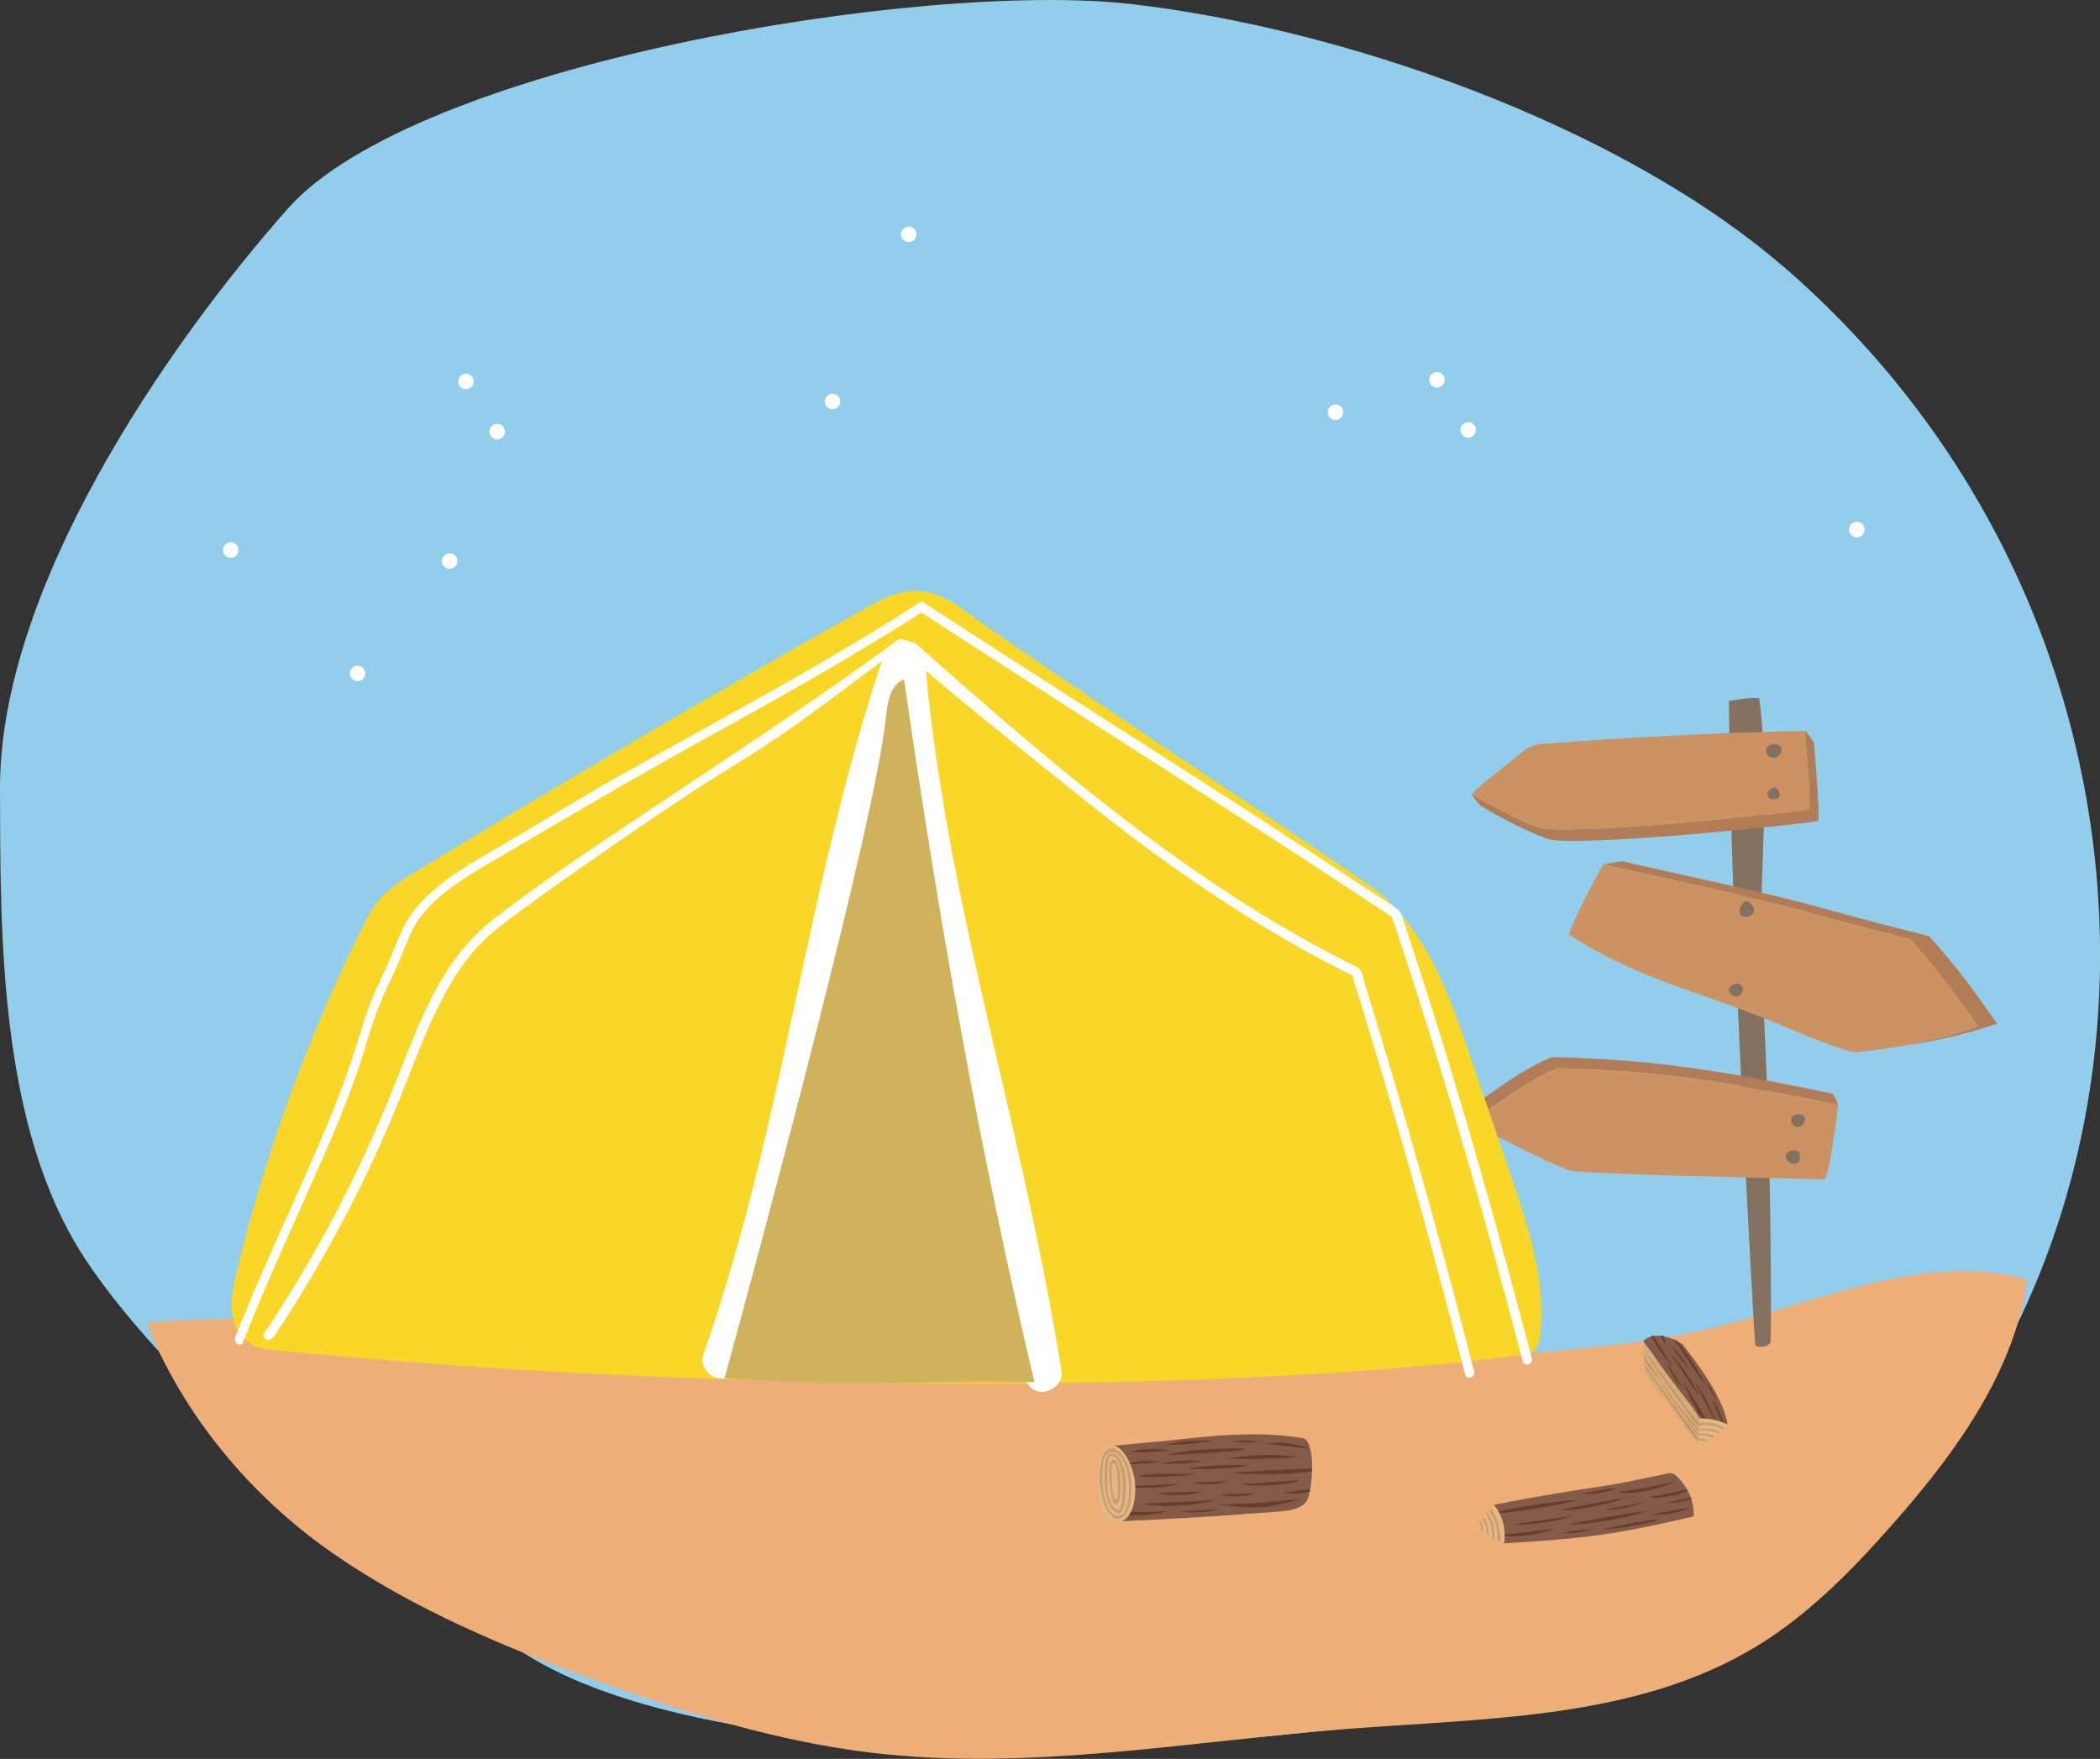
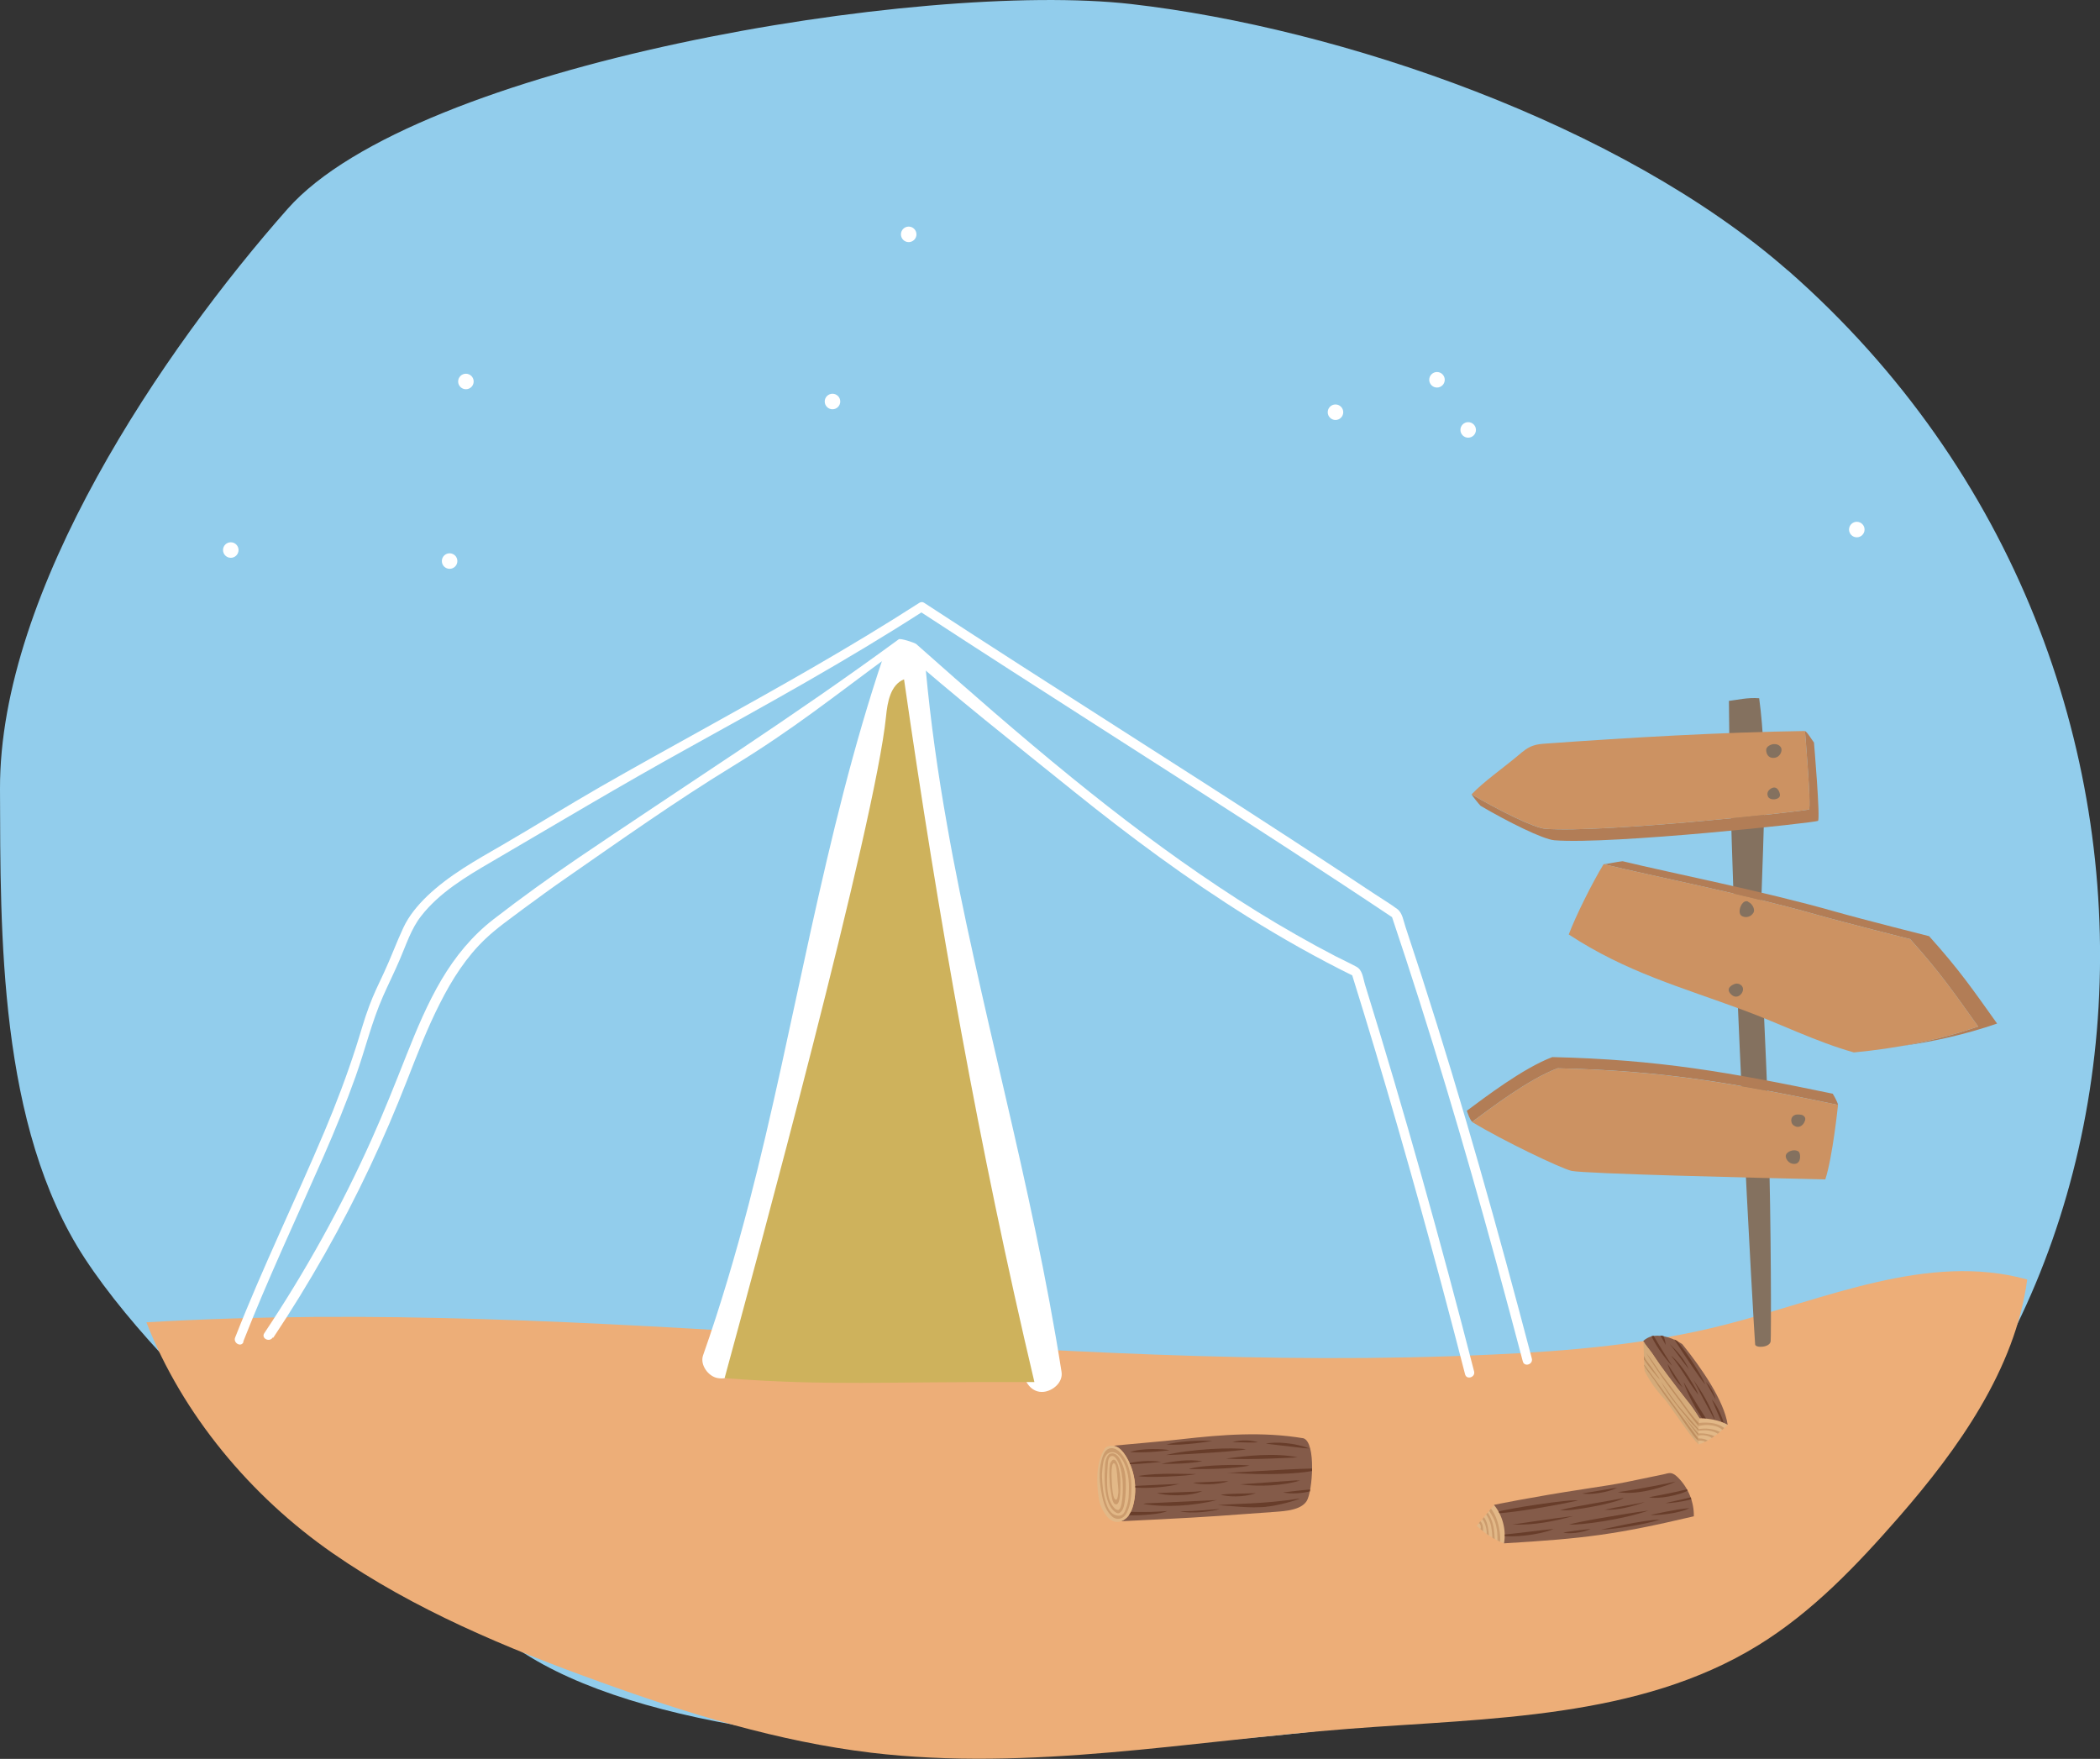
<svg xmlns="http://www.w3.org/2000/svg" id="Layer_2" data-name="Layer 2" viewBox="0 0 135.31 113.33">
  <rect x="0" y="0" width="135.31" height="113.33" fill="#333333" stroke="none" />
  <defs>
    <style>
      .cls-1 {
        fill: #edae78;
      }

      .cls-2 {
        fill: #ceb25c;
      }

      .cls-3 {
        fill: #92cdec;
      }

      .cls-4 {
        fill: #fff;
      }

      .cls-5 {
        fill: #bf8f60;
      }

      .cls-6 {
        fill: #845b49;
      }

      .cls-7 {
        fill: #d5ab7a;
      }

      .cls-8 {
        fill: #b27d56;
      }

      .cls-9 {
        fill: #683d2a;
      }

      .cls-10 {
        fill: #cc9262;
      }

      .cls-11 {
        fill: #f9d728;
      }

      .cls-12 {
        fill: #e2b887;
      }

      .cls-13 {
        fill: #cc9c6d;
      }

      .cls-14 {
        fill: #84715f;
      }
    </style>
  </defs>
  <g id="Layer_1-2" data-name="Layer 1">
    <g>
      <path class="cls-3" d="M115.2,17.43C104.45,8,86.36,1.8,72.88,.26c-13.53-1.54-46.14,3.9-54.35,13.2C10.53,22.51-.04,38.02,0,50.83c.03,9.25-.11,21.76,5.47,30.26,5.89,8.98,20.38,20.65,28.72,25.69,16.19,9.8,63.43,5.97,77.8-2.06,28.18-15.73,32.69-61.43,3.21-87.3" />
      <path class="cls-1" d="M9.43,85.2c28.87-1.71,57.79,3.42,86.68,2.08,5.05-.23,10.12-.67,15.02-1.92,6.45-1.64,13.07-4.7,19.49-2.92-.77,5.77-4.45,10.93-8.28,15.32-2.69,3.08-5.55,6.09-9.04,8.24-7.72,4.76-17.34,4.69-26.39,5.39-10.26,.79-20.56,2.76-30.78,1.54-5.98-.72-11.79-2.51-17.46-4.56-6.02-2.17-11.98-4.65-17.24-8.3s-9.68-8.93-12-14.88Z" />
      <g>
        <circle class="cls-4" cx="30.02" cy="24.58" r=".5" />
-         <circle class="cls-4" cx="32.03" cy="27.81" r=".5" />
      </g>
      <g>
        <circle class="cls-4" cx="92.59" cy="24.47" r=".5" />
        <circle class="cls-4" cx="86.05" cy="26.56" r=".5" />
        <circle class="cls-4" cx="14.87" cy="35.44" r=".5" />
        <circle class="cls-4" cx="112.77" cy="47.6" r=".5" />
        <circle class="cls-4" cx="119.64" cy="34.12" r=".5" />
        <circle class="cls-4" cx="53.64" cy="25.87" r=".5" />
        <circle class="cls-4" cx="58.55" cy="15.1" r=".5" />
        <circle class="cls-4" cx="94.6" cy="27.7" r=".5" />
      </g>
      <g>
        <circle class="cls-4" cx="28.97" cy="36.15" r=".5" />
-         <circle class="cls-4" cx="23.04" cy="43.39" r=".5" />
      </g>
      <g>
        <path class="cls-14" d="M113.35,44.99c.56,4.18,.27,8.74,.14,12.95-.1,3.55,.3,9.2,.45,14.42,.2,7.25,.18,13.82,.15,14.06-.05,.41-.96,.45-1,.21-.04-.24-1.62-27.63-1.69-41.47,.53-.06,1.18-.23,1.96-.17Z" />
        <g>
          <g>
            <path class="cls-8" d="M100.36,68.83c-1.9,.72-4.36,2.61-5.5,3.45-.17-.15-.26-.5-.35-.71,1.14-.84,3.61-2.74,5.51-3.46,6.83,.16,11.38,.97,18.07,2.36,0,0,.31,.51,.34,.72-6.69-1.4-11.24-2.21-18.07-2.36Z" />
            <path class="cls-8" d="M118.43,71.2s0,0,0,.01c0,.02,0,.04,0,.06,0-.04,0-.06,0-.07Z" />
          </g>
          <path class="cls-10" d="M100.36,68.83c6.83,.16,11.38,.97,18.07,2.36,0,0-.35,3.39-.82,4.8-4.53-.1-15.46-.36-16.36-.55-.72-.18-4.39-1.93-6.4-3.15,1.14-.84,3.61-2.74,5.51-3.46Z" />
          <path class="cls-14" d="M115.07,74.42c.07-.22,.49-.4,.78-.25,.09,.05,.12,.16,.13,.26,.02,.17,0,.54-.34,.56-.41,.03-.63-.38-.57-.57Z" />
          <path class="cls-14" d="M115.79,71.81c.16,0,.4-.02,.51,.19,.11,.21-.26,.85-.73,.51-.13-.09-.18-.28-.14-.43,.04-.16,.2-.26,.36-.27Z" />
        </g>
        <g>
          <path class="cls-8" d="M99.58,53.4c3.68,.29,16.86-1.14,16.98-1.25,.15-.14-.26-5.05-.26-5.05,.17,.08,.47,.62,.58,.74,0,0,.42,4.91,.26,5.05-.12,.11-13.3,1.54-16.98,1.25-.72-.05-3.03-1.2-4.76-2.22-.1-.1-.55-.65-.58-.74,1.73,1.02,4.04,2.18,4.76,2.22Z" />
          <path class="cls-10" d="M97.85,48.65c.28-.24,.57-.48,.92-.6,.27-.1,.56-.12,.84-.14,5.41-.39,11.27-.73,16.69-.81,0,0,.42,4.91,.26,5.05-.12,.11-13.3,1.54-16.98,1.25-.72-.05-3.03-1.2-4.76-2.22,.79-.83,2.02-1.68,3.03-2.53Z" />
          <path class="cls-14" d="M113.92,51.32c-.06-.11-.05-.24,.01-.34,.06-.1,.17-.18,.28-.22,.34-.11,.48,.32,.48,.47,0,.3-.62,.39-.78,.09Z" />
          <path class="cls-14" d="M114.28,47.95c.2-.03,.42,.07,.49,.25,.08,.18-.07,.6-.46,.63-.39,.04-.51-.29-.51-.51,0-.22,.28-.35,.48-.38Z" />
        </g>
        <g>
          <path class="cls-8" d="M127.46,66.14c-1.57-2.19-2.43-3.46-4.38-5.63,0,0-4.29-1.08-6.08-1.59-4.64-1.32-10.56-2.48-13.67-3.24-.02,.04,.88-.16,1.22-.19,3.12,.76,9.04,1.92,13.67,3.24,1.79,.51,6.08,1.59,6.08,1.59,1.95,2.17,2.81,3.43,4.38,5.63-2.06,.71-4.09,1.16-6.17,1.45,1.66-.29,3.3-.69,4.95-1.26Z" />
          <path class="cls-10" d="M103.33,55.68c3.12,.76,9.04,1.92,13.67,3.24,1.79,.51,6.08,1.59,6.08,1.59,1.95,2.17,2.81,3.43,4.38,5.63-2.66,.91-5.28,1.41-8.01,1.67-2.45-.69-4.74-1.85-7.13-2.73-3.99-1.48-7.52-2.43-11.24-4.87,.46-1.22,1.52-3.34,2.24-4.52Z" />
          <path class="cls-14" d="M111.54,64.07c-.4-.39,.08-.63,.26-.68,.18-.05,.38,.03,.47,.19,.18,.32-.3,.91-.73,.49Z" />
          <path class="cls-14" d="M112.63,58.1c.33,.15,.45,.53,.36,.69-.22,.38-.63,.34-.8,.2-.07-.06-.1-.16-.1-.26-.02-.27,.22-.78,.55-.64Z" />
        </g>
      </g>
      <g>
        <g>
          <g>
            <path class="cls-6" d="M76.14,92.73c-1.43,.16-2.63,.25-4.41,.42,.06,0,.13,.03,.19,.05,.25,.11,.44,.33,.59,.56,.6,.93,.79,2.11,.52,3.18-.07,.29-.18,.57-.38,.79-.13,.14-.29,.25-.48,.29,.6-.03,4.43-.21,6.26-.34,1.25-.09,2.49-.18,3.74-.27,.68-.05,1.65-.12,2.02-.69,.38-.58,.63-3.79-.21-4.05-2.63-.44-5.19-.24-7.85,.06Z" />
            <g>
              <path class="cls-9" d="M84.54,94.78c0-.05,0-.11,0-.16-1.92,.04-5.2,.29-5.49,.27,2.73,.18,4.57,.06,5.49-.11Z" />
              <path class="cls-9" d="M78.65,96.3c.4,.14,1.44,.2,2.27-.09-.62,.01-1.91,.04-2.27,.09Z" />
              <path class="cls-9" d="M73.93,96.86c-.14,0-.26,.04-.26,.04,1.36,.24,3.21,.14,4.74-.25-1.49,.07-2.98,.14-4.47,.21Z" />
              <path class="cls-9" d="M78.12,92.84c-1.2-.05-2.12,.04-2.97,.23,1.08,.1,2.97-.23,2.97-.23Z" />
              <path class="cls-9" d="M75.14,93.75c1.72-.05,4.74-.26,5.15-.37-.81-.14-3.61-.02-5.15,.37Z" />
              <path class="cls-9" d="M84.36,93.33c-.88-.36-2.19-.46-2.8-.31,.81,.09,1.61,.19,2.42,.28l.39,.03Z" />
              <path class="cls-9" d="M83.56,95.39c.12,0,.22,0,.22,0-1.08,.33-2.59,.42-3.87,.25,1.22-.09,2.43-.17,3.65-.26Z" />
              <path class="cls-9" d="M79.16,95.44c-.74,.24-1.81,.25-2.3,.09,.66-.03,1.32-.06,1.99-.09h.32Z" />
              <path class="cls-9" d="M83.62,93.9c-1.49-.31-3.32-.1-4.63,.08,1.53,.1,4.63-.08,4.63-.08Z" />
              <path class="cls-9" d="M74.83,94.32c.83,0,1.67,0,2.64-.17-.88-.14-1.77-.02-2.64,.17Z" />
              <path class="cls-9" d="M76.01,95.61c-.69,.03-1.78,.07-2.87,.13,0,.04,0,.08,0,.11,1.03,.06,2.26-.06,2.87-.25Z" />
              <path class="cls-9" d="M72.86,97.41c-.04,.08-.08,.15-.13,.22,.72,.03,2.11-.07,2.47-.27,0,0-.91,.07-1.5,.06-.12,0-.54,0-.83-.01Z" />
              <path class="cls-9" d="M81.58,97.08c.72-.06,1.97-.41,2.18-.53-2.32,.37-4.37,.33-5.3,.43,.51,.04,1.02,.07,1.53,.11,.56,.04,1.03,.04,1.59,0Z" />
              <path class="cls-9" d="M74.53,96.19c.43,.18,2.12,.27,2.94-.12l-.43,.04c-.84,.03-1.67,.06-2.51,.09Z" />
              <path class="cls-9" d="M76.64,94.64l-.02,.02c1.63,0,2.93-.04,3.9-.23-.36-.08-2.98-.07-3.88,.21Z" />
              <path class="cls-9" d="M73.35,95.1c1.3-.24,3.48-.1,3.71-.13-.35,.14-3.42,.27-3.71,.13Z" />
              <path class="cls-9" d="M82.67,96.16c.59,.12,1.27,.05,1.73-.07,0-.04,.02-.08,.02-.12-.52,.04-1.32,.14-1.75,.19Z" />
              <path class="cls-9" d="M76.04,97.37c.94,.02,2.32-.14,2.55-.14-.36,.13-1.8,.34-2.55,.14Z" />
              <path class="cls-9" d="M72.77,94.26s.02,.05,.03,.08c.63,0,2.03-.15,2.03-.15-.79-.13-1.68-.01-2.06,.08Z" />
              <path class="cls-9" d="M81.06,92.93c-.29-.11-1.04-.2-1.65-.01,.45,.01,1.39,.04,1.65,.01Z" />
              <path class="cls-9" d="M72.81,93.56c1.07,.07,2.32-.09,2.55-.12-.37-.09-1.82-.15-2.55,.12Z" />
            </g>
          </g>
          <g>
            <path class="cls-12" d="M71.17,93.36c-.61,.95-.48,2.34-.41,2.91,.07,.57,.15,.77,.34,1.11,.17,.3,.41,.6,.75,.67,.29,.06,.59-.09,.79-.31,.2-.22,.31-.51,.38-.79,.27-1.07,.08-2.25-.52-3.18-.15-.23-.33-.46-.59-.56-.25-.11-.6-.08-.75,.16Z" />
            <g>
              <path class="cls-13" d="M71.44,93.35c-.32,.11-.42,.6-.47,.76-.19,.74-.12,1.46,.03,2.21,.16,.86,.41,1.15,.66,1.39,.09,.1,.29,.17,.42,.15,.15-.01,.42-.08,.59-.54,.06-.15,.23-.54,.23-1.46,0-.29-.02-1.17-.39-1.82-.22-.38-.6-.86-1.06-.7Zm.93,.79c.43,.85,.38,1.62,.36,2.19-.02,.56-.21,.94-.27,1.08-.06,.14-.19,.25-.36,.25-.55,0-.81-.54-.99-1.42-.05-.27-.13-1.06-.1-1.34,.04-.39,.05-1.12,.45-1.29,.44-.19,.77,.27,.9,.52Z" />
              <path class="cls-13" d="M71.53,93.66c-.27,.13-.31,.6-.32,.68-.13,1.64,.11,2.82,.74,3.14,.1,.05,.25,.03,.4-.25,.11-.22,.2-.9,.19-1.57,0-.67-.09-1.07-.35-1.59-.22-.44-.5-.47-.65-.4Zm.79,1.57c.07,.8,.01,2.05-.28,2.06-.29,0-.54-.58-.59-.78-.12-.48-.16-1.01-.07-2.17,.01-.16,.03-.53,.29-.53,.25,0,.58,.62,.64,1.42Z" />
              <path class="cls-13" d="M71.55,94.23c-.12,.28-.06,1.4-.01,1.65,.08,.36,.09,1.02,.36,1.05s.3-.73,.29-1.45c0-.43-.09-.82-.14-1.02-.04-.14-.14-.39-.26-.41-.12-.02-.2,.13-.23,.19Zm.23,.05c.12,.01,.17,.43,.18,.53,.04,.32,.04,.59,.08,.91,.02,.19,.04,.4,0,.59-.01,.09-.04,.33-.14,.32-.27-.01-.27-1.52-.28-1.67,0-.29,.03-.7,.15-.68Z" />
            </g>
          </g>
        </g>
        <g>
          <path class="cls-12" d="M96.27,96.96s.01,0,.02,0h-.01c-.33,.4-.79,.94-1.13,1.35,.51,.49,1.11,.87,1.77,1.14,.15-.87-.09-1.8-.65-2.48Z" />
          <path class="cls-6" d="M109.14,97.71c.02-.93-.36-1.86-1.03-2.52-.12-.12-.26-.24-.44-.27-.17-.03-.34,.05-.51,.08-2.32,.47-2.32,.53-5.14,.95-3.24,.49-5.76,1.01-5.76,1.01,.56,.68,.8,1.61,.65,2.48,5.18-.31,7.16-.55,12.22-1.74Z" />
          <g>
            <path class="cls-9" d="M96.62,97.5c1.09-.08,3.31-.44,5.06-.82-.5-.11-4.71,.55-5.12,.72,.02,.04,.04,.07,.06,.1Z" />
            <path class="cls-9" d="M103.14,98.57c1.2-.07,3-.39,3.82-.66-1.08,.01-3.82,.66-3.82,.66Z" />
            <path class="cls-9" d="M106.2,97.33c-1.71,.23-4.68,.75-5.09,.9,.82,.05,3.6-.36,5.09-.9Z" />
            <path class="cls-9" d="M100.14,98.51c-.95,.09-2.23,.27-3.18,.36,0,.04,0,.08,0,.11,1.11,.07,2.59-.2,3.18-.48Z" />
            <path class="cls-9" d="M104.21,95.86c-.7,.33-1.77,.46-2.27,.37,.65-.11,1.31-.22,1.96-.33l.31-.04Z" />
            <path class="cls-9" d="M97.45,98.23c1.4,.05,2.65-.2,3.92-.55-1.21,.14-3.92,.55-3.92,.55Z" />
            <path class="cls-9" d="M105.98,96.78c-.86,.19-1.74,.3-2.6,.5,.89,.03,1.76-.2,2.6-.5Z" />
            <path class="cls-9" d="M101.62,97.24c.93-.12,2.75-.49,3-.73-.59,.16-2.84,.47-4.1,.79,.37,.04,.74-.01,1.1-.06Z" />
            <path class="cls-9" d="M104.24,96.14c1.11-.14,3.49-.61,3.72-.68-.32,.19-2.31,.93-3.72,.68Z" />
            <path class="cls-9" d="M108.69,95.96c-.76,.2-2.44,.51-2.44,.51,.58,.15,1.97-.14,2.49-.42-.02-.03-.03-.06-.05-.09Z" />
            <path class="cls-9" d="M100.72,98.75c.32,.08,1.15,.05,1.78-.24-.48,.05-1.5,.17-1.78,.24Z" />
            <path class="cls-9" d="M108.93,96.48c-.73,.18-1.46,.32-1.61,.37,.26,.01,1-.07,1.66-.25-.01-.04-.03-.08-.04-.12Z" />
            <path class="cls-9" d="M108.86,97.17c-.87,.07-2.29,.39-2.51,.44,.38,.04,1.83-.08,2.51-.44Z" />
          </g>
          <path class="cls-13" d="M95.29,98.14c.13,.08,.15,.26,.1,.38,.06,.05,.11,.1,.17,.14,.02-.26-.04-.53-.18-.64-.03,.04-.06,.07-.09,.11Zm1.29,.27c-.04-.21-.17-.76-.51-1.21-.04,.05-.08,.1-.12,.15,.36,.54,.43,.8,.5,1.22,.03,.15,.04,.57,.04,.69,.06,.03,.11,.05,.17,.08,.02-.2,.01-.5-.08-.92Zm-.97-.65s-.07,.08-.1,.12c.2,.22,.31,.73,.28,.95,.05,.03,.09,.07,.14,.1,0-.16-.03-.4-.09-.67-.04-.19-.14-.4-.22-.5Zm.25-.3s-.07,.08-.1,.12c.08,.1,.21,.38,.26,.53,.1,.3,.14,.84,.14,.97,.05,.03,.1,.06,.15,.09-.01-.25-.03-.55-.09-.84-.08-.37-.2-.62-.36-.87Z" />
        </g>
        <g>
          <g>
            <path class="cls-12" d="M109.49,91.38c-.03,.2-.11,1.18-.06,1.69,.73-.21,1.35-.74,1.89-1.27-.5-.28-1.25-.43-1.83-.42Z" />
            <path class="cls-13" d="M109.42,92.67c0,.06,0,.11,0,.17,.08-.03,.34-.03,.44,.06,.06-.03,.12-.06,.18-.09-.24-.12-.45-.13-.63-.13Zm0-.31s0,.09,0,.14c.22-.06,.66-.03,.88,.15,.06-.04,.12-.08,.17-.12-.26-.1-.58-.2-1.05-.17Zm.39-.7c-.13,0-.25,.01-.35,.03,0,.06,0,.12-.01,.19,.14-.03,.28-.05,.39-.06,.18-.02,.85,0,1.13,.31,.04-.04,.09-.08,.13-.12-.38-.29-.81-.35-1.28-.35Zm-.38,.41s0,.08,0,.11c.03,0,.05,0,.07,0,.32-.03,.47-.04,.77,.03,.17,.04,.32,.1,.41,.17,.05-.04,.1-.08,.14-.12-.12-.05-.24-.11-.36-.14-.33-.08-.67-.1-1.03-.04Z" />
          </g>
          <g>
-             <path class="cls-6" d="M111.32,91.8c-.23-1.54-1.66-3.62-2.92-5.19-.82-.55-1.56-.61-1.97-.51-.2,.05-.4,.16-.55,.3,.14,.3,.38,.49,.73,1.04,.35,.55,1.16,1.64,2.17,2.91,.11,.14,.49,.67,.71,1.03,.58,0,1.34,.13,1.83,.42Z" />
+             <path class="cls-6" d="M111.32,91.8c-.23-1.54-1.66-3.62-2.92-5.19-.82-.55-1.56-.61-1.97-.51-.2,.05-.4,.16-.55,.3,.14,.3,.38,.49,.73,1.04,.35,.55,1.16,1.64,2.17,2.91,.11,.14,.49,.67,.71,1.03,.58,0,1.34,.13,1.83,.42" />
            <path class="cls-9" d="M107.7,87.39c.65,.77,1.1,1.69,1.73,2.48-.09-.27-.24-.52-.39-.76-.38-.62-.77-1.24-1.31-1.72h-.02Zm.36-1c-.06-.03-.12-.06-.18-.09,.73,1.14,1.78,2.69,1.99,2.9-.19-.5-1.04-1.86-1.81-2.81Zm-.33,1.58c-.09-.11-.71-1.08-1.18-1.9-.04,0-.08,.01-.11,.02,0,0-.02,0-.03,0,.01,.03,.03,.06,.04,.09,.28,.6,1.04,1.61,1.27,1.79Zm2.18,1.07c.17,.3,.52,.94,.63,1.11-.04-.23-.27-.77-.63-1.11Zm-2.33-2.45c.43,.53,.81,1.1,1.24,1.63-.29-.63-.74-1.15-1.24-1.63Zm-.4-.51c-.07-.01-.14-.02-.2-.03,.19,.31,.35,.61,.35,.61-.02-.2-.07-.4-.15-.58Zm3.12,4.1c.21,.47,.41,.95,.62,1.42,.05,.02,.1,.04,.14,.06-.18-.6-.5-1.21-.76-1.48Zm.17,1.29s.02,0,.03,0c-.34-.97-.83-1.77-1.39-2.57,.35,.7,1.11,2.1,1.36,2.56Zm-.81-.1c.08,0,.17,0,.26,.02-.67-1.03-1.35-2.18-1.43-2.34,.06,.34,.64,1.54,1.17,2.32Zm-2.21-3.49c.09,.39,.51,1.11,.96,1.51l-.13-.21c-.28-.43-.55-.86-.83-1.3Z" />
          </g>
          <g>
            <path class="cls-7" d="M108.79,90.35c-1-1.27-1.81-2.36-2.17-2.91-.35-.55-.59-.74-.73-1.04,.03,.59,.04,1.63,.08,1.94,.37,.72,.75,1.24,1.3,1.83,.27,.3,1.63,2.39,2.17,2.89-.05-.51,.03-1.48,.06-1.69-.22-.37-.59-.89-.71-1.03Z" />
            <g>
              <path class="cls-5" d="M108.17,90.05c-.21-.3-.85-1.15-.98-1.31-.4-.51-.63-.98-1.13-1.57,.48,.78,1,1.54,1.55,2.27,.29,.39,1.06,1.42,1.18,1.61,.08,.12,.57,.76,.67,.83v-.19c-.47-.49-.87-1.08-1.28-1.64Z" />
              <path class="cls-5" d="M108.47,90.96c-.55-.6-.98-1.28-1.45-1.95,.43,.82,1.01,1.54,1.6,2.25,.14,.17,.29,.37,.45,.52,.15,.14,.26,.29,.36,.4v-.11c-.34-.38-.65-.76-.96-1.11Z" />
              <path class="cls-5" d="M109.42,92.68c-.41-.54-2.83-3.88-3.48-4.76,0,.03,0,.06,0,.08,.25,.42,.66,.89,.88,1.26,.1,.16,.76,1.08,.89,1.24,.34,.44,.71,1.03,1.07,1.52,.21,.3,.4,.59,.64,.81,0-.05,0-.11,0-.16Z" />
              <path class="cls-5" d="M108.52,91.29c.02,.06,.7,.93,.9,1.21v-.14s-.87-1.04-.9-1.07Z" />
              <path class="cls-5" d="M105.92,87.35c0,.08,0,.16,0,.24,.29,.44,.69,.93,1.03,1.31-.03-.11-.14-.25-.21-.34-.25-.37-.38-.53-.62-.85-.08-.1-.14-.23-.21-.37Z" />
            </g>
          </g>
        </g>
      </g>
      <g>
-         <path class="cls-11" d="M23.69,59.07c-3.71,7.32-6.56,15.06-8.48,23.04-.35,1.47-.56,3.29,.61,4.23,.38,.31,.85,.55,1.34,.6,30.77,3.07,63.64,2.66,80.6,.39,.39-.05,.82-.07,1.1-.34,.25-.24,.32-.61,.36-.95,.43-3.43-.7-6.84-1.81-10.11-.91-2.68-1.83-5.36-2.74-8.04-1.32-3.86-2.78-7.94-5.96-10.49-1.43-1.15-20.77-13.86-26.17-17.78-.98-.71-2.03-1.44-3.24-1.54-1.33-.11-2.58,.56-3.74,1.22-9.71,5.47-19.33,11.11-28.85,16.91-1.28,.78-2.34,1.52-3.02,2.86" />
        <path class="cls-4" d="M47.68,87.87c2.02-5.72,3.49-11.61,4.81-17.52,1.32-5.9,2.5-11.83,3.97-17.7,.83-3.3,1.76-6.58,2.85-9.81,.21-.61-.33-1.35-.93-1.46-.71-.12-1.24,.28-1.46,.93-1.94,5.75-3.35,11.65-4.66,17.57-1.3,5.9-2.49,11.83-4.01,17.68-.86,3.29-1.82,6.56-2.95,9.77-.21,.6,.33,1.35,.93,1.46,.72,.13,1.23-.28,1.46-.93" />
        <path class="cls-4" d="M57.21,43.27c.56,6.03,1.66,12,2.94,17.92,1.27,5.87,2.71,11.71,3.97,17.58,.71,3.31,1.32,6.42,1.84,9.75,.1,.63,.58,1.23,1.28,1.16,.6-.06,1.26-.61,1.16-1.28-.94-6-2.26-11.92-3.63-17.83-.68-2.93-1.36-5.85-2.01-8.79-.64-2.89-1.25-5.82-1.74-8.64-.59-3.31-1.06-6.64-1.37-9.99-.06-.64-.61-1.22-1.28-1.16-.64,.06-1.22,.6-1.16,1.28" />
        <path class="cls-2" d="M46.69,88.79c2.03-7.45,9.71-35.75,10.4-42.63,.09-.93,.29-2.04,1.16-2.39,2.21,15.36,4.83,30.17,8.4,45.28-10.09-.04-13.06,.26-19.95-.25" />
        <path class="cls-4" d="M15.67,86.45c1.59-4.05,3.44-7.98,5.19-11.97,.74-1.69,1.44-3.4,2.06-5.14,.61-1.71,1.03-3.5,1.77-5.17,.35-.79,.74-1.57,1.08-2.37,.41-.95,.72-1.95,1.36-2.77,1.17-1.51,2.89-2.54,4.52-3.49,4.19-2.45,8.35-4.94,12.6-7.29,5.16-2.86,10.33-5.7,15.29-8.9l-.31,.02c7.91,5.17,15.91,10.2,23.84,15.36,2.25,1.47,4.5,2.94,6.74,4.44-.05-.06-.1-.12-.15-.18,2.47,7.34,4.68,14.77,6.72,22.24,.59,2.16,1.17,4.33,1.74,6.49,.1,.38,.68,.19,.58-.19-2.17-8.26-4.47-16.48-7.09-24.61-.35-1.07-.7-2.14-1.05-3.2-.13-.38-.19-.9-.53-1.15-.46-.34-.96-.64-1.43-.95-1.85-1.23-3.71-2.45-5.57-3.66-3.64-2.37-7.3-4.71-10.96-7.05-4.19-2.68-8.38-5.36-12.54-8.08-.09-.06-.22-.04-.31,.02-4.47,2.88-9.11,5.47-13.76,8.05-2.27,1.26-4.55,2.52-6.8,3.81-2.12,1.22-4.2,2.52-6.32,3.75-1.68,.97-3.41,1.93-4.82,3.28-.61,.59-1.17,1.26-1.53,2.03-.45,.96-.81,1.96-1.26,2.92-.33,.7-.67,1.4-.94,2.13-.33,.87-.57,1.78-.86,2.67-.59,1.83-1.27,3.62-2.01,5.38-1.88,4.45-4,8.8-5.77,13.31-.14,.36,.4,.65,.54,.28" />
        <path class="cls-4" d="M17.61,86.19c2.34-3.52,4.43-7.2,6.23-11.02,.87-1.84,1.66-3.7,2.4-5.59,.65-1.66,1.29-3.33,2.1-4.92,.77-1.53,1.7-3,2.95-4.18,.75-.71,1.62-1.31,2.44-1.93,.92-.68,1.84-1.35,2.78-2,3.47-2.41,7.07-4.96,10.67-7.16,4.02-2.46,6.49-4.48,10.3-7.27-.12,0,.53-.43,.41-.44,3.47,3.08,7.71,6.42,11.32,9.33,3.59,2.89,7.3,5.64,11.21,8.08,2.21,1.38,4.48,2.66,6.82,3.81-.05-.06-.1-.12-.15-.18,2.08,6.66,4,13.37,5.81,20.11,.51,1.91,1.01,3.81,1.5,5.72,.1,.38,.68,.19,.58-.19-2.15-8.37-4.48-16.7-7.04-24.96-.12-.4-.15-.9-.54-1.11-.44-.24-.9-.45-1.35-.68-.85-.44-1.69-.9-2.53-1.38-1.71-.97-3.38-2.01-5.01-3.1-3.26-2.17-6.39-4.54-9.43-7.01-3.42-2.78-6.74-5.69-10.04-8.62-.1-.09-1.02-.39-1.13-.31-6.86,5.03-13.64,9.33-20.67,14.1-1.85,1.26-3.67,2.57-5.44,3.94-1.38,1.07-2.46,2.39-3.35,3.89-.91,1.54-1.6,3.2-2.26,4.86-.72,1.82-1.44,3.64-2.24,5.42-1.95,4.35-4.27,8.53-6.92,12.5-.22,.33,.33,.61,.54,.28" />
      </g>
    </g>
  </g>
</svg>